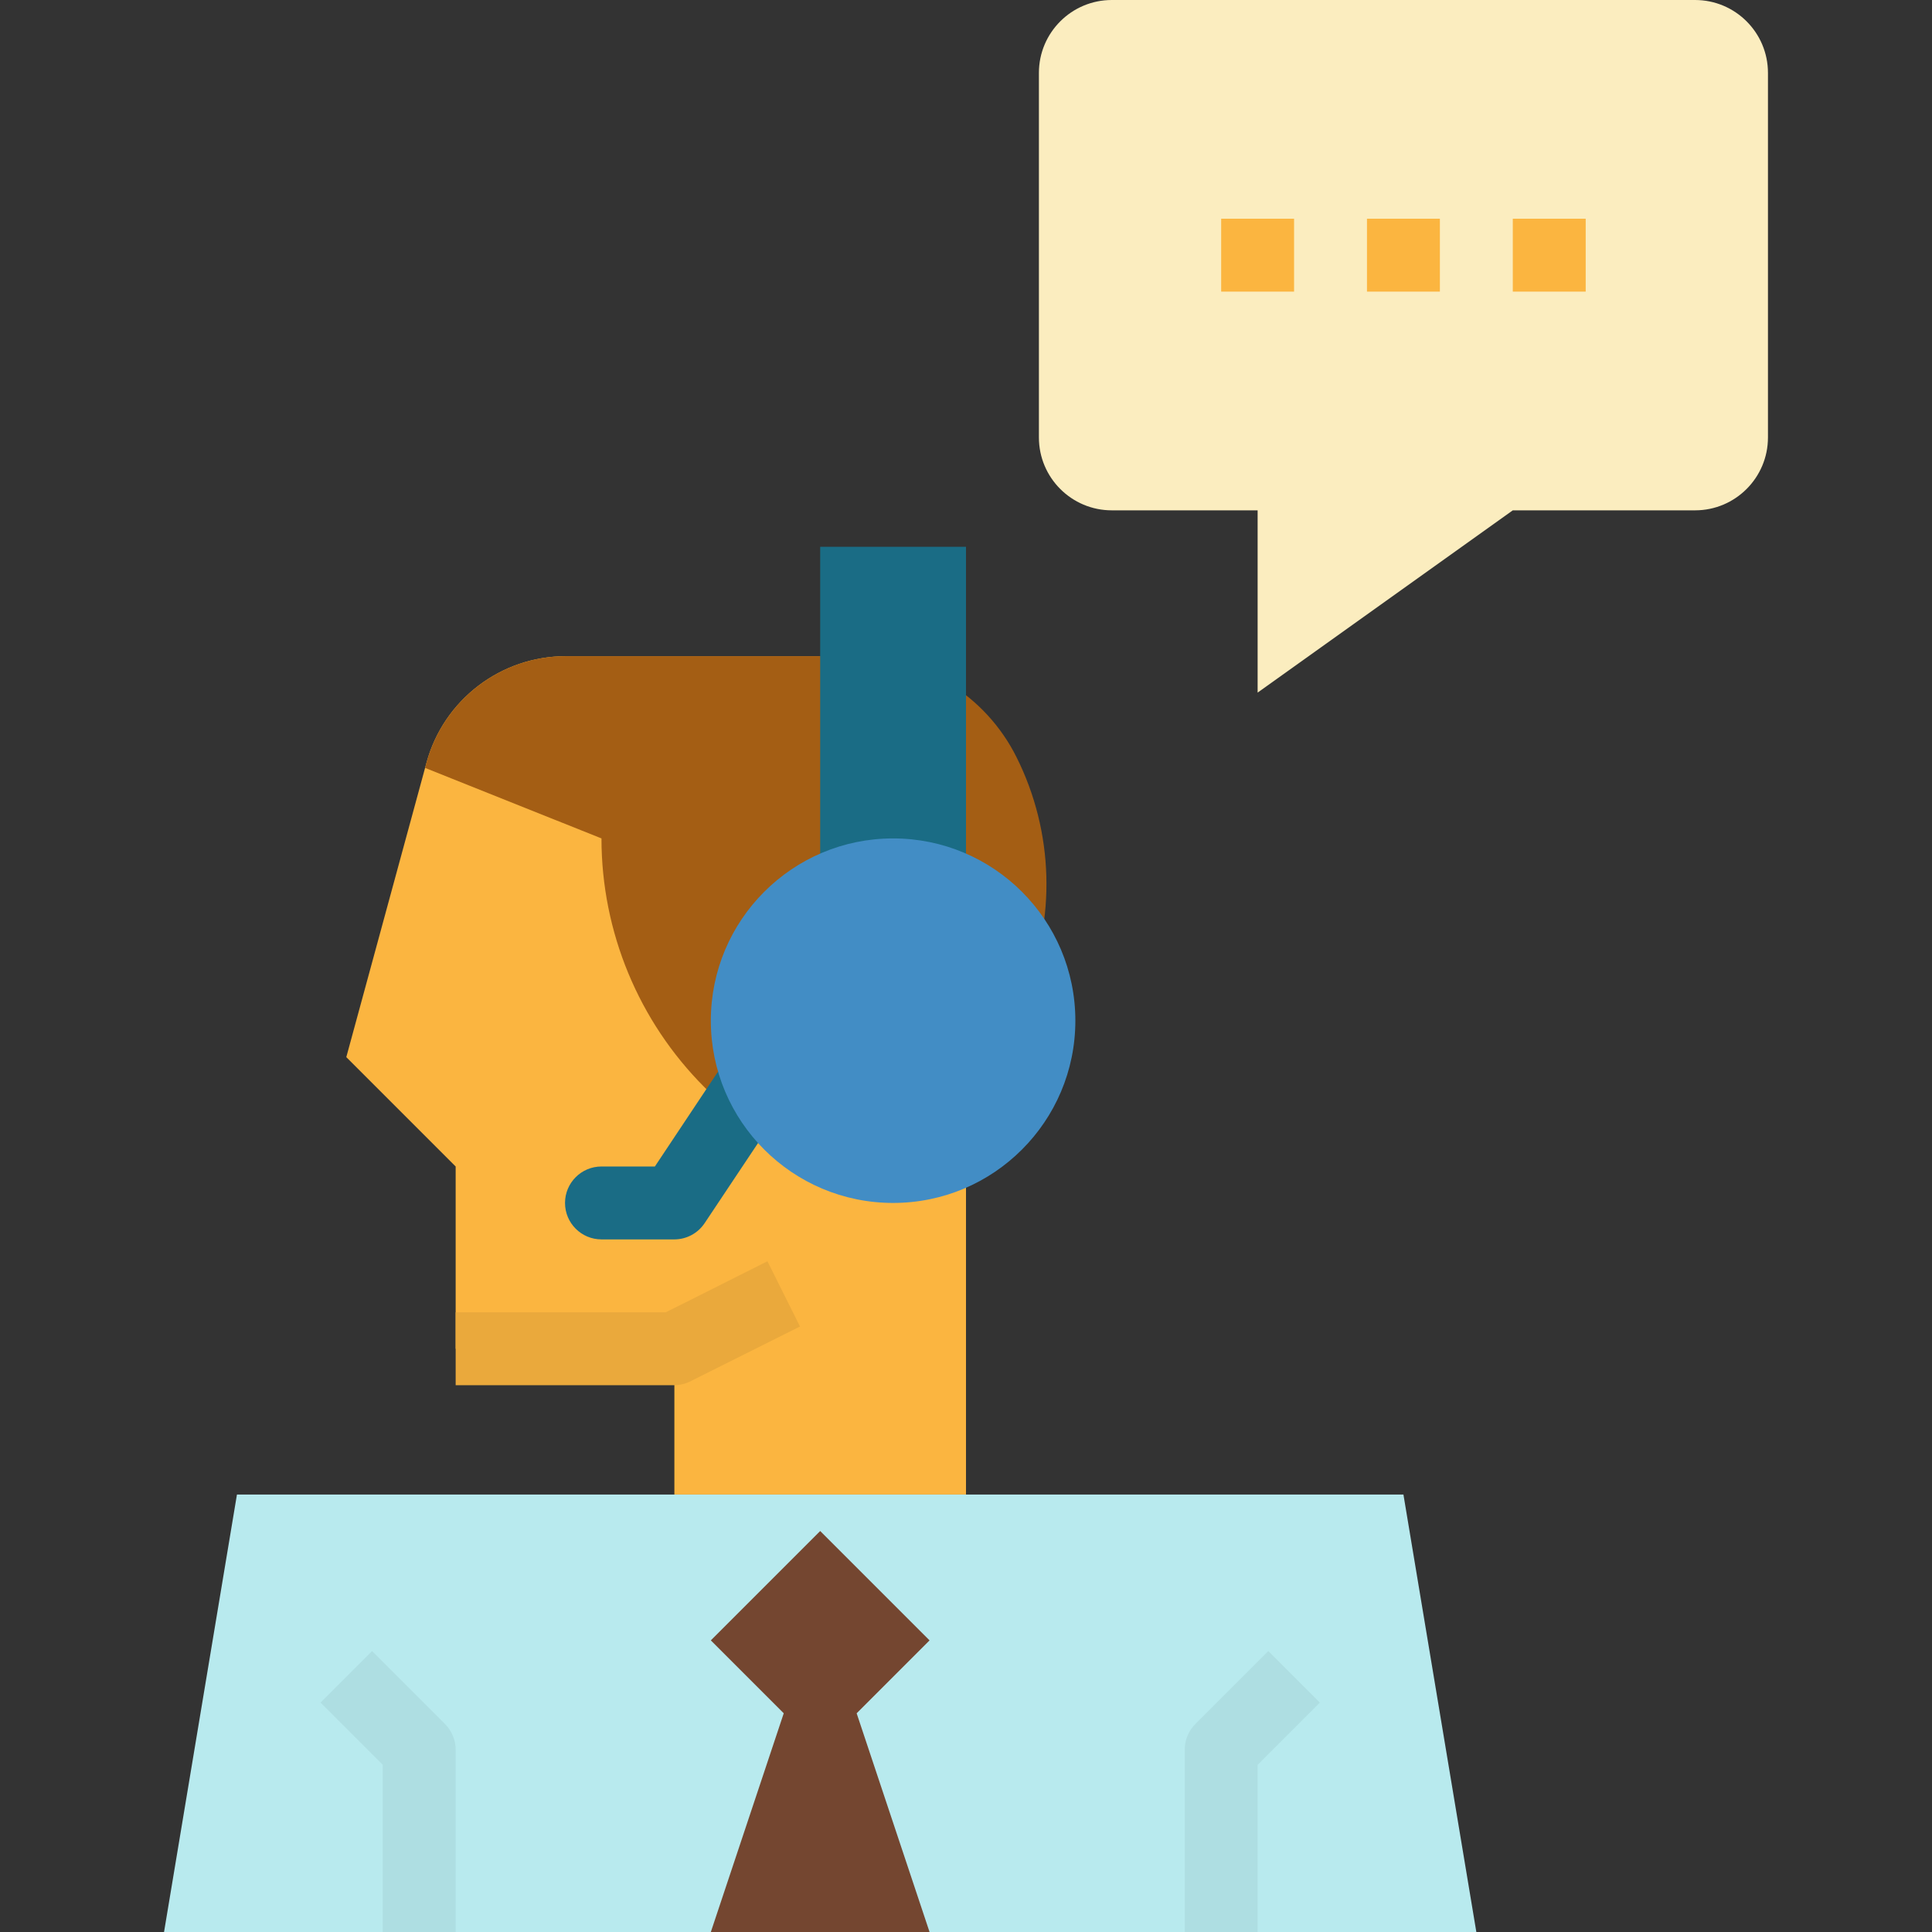
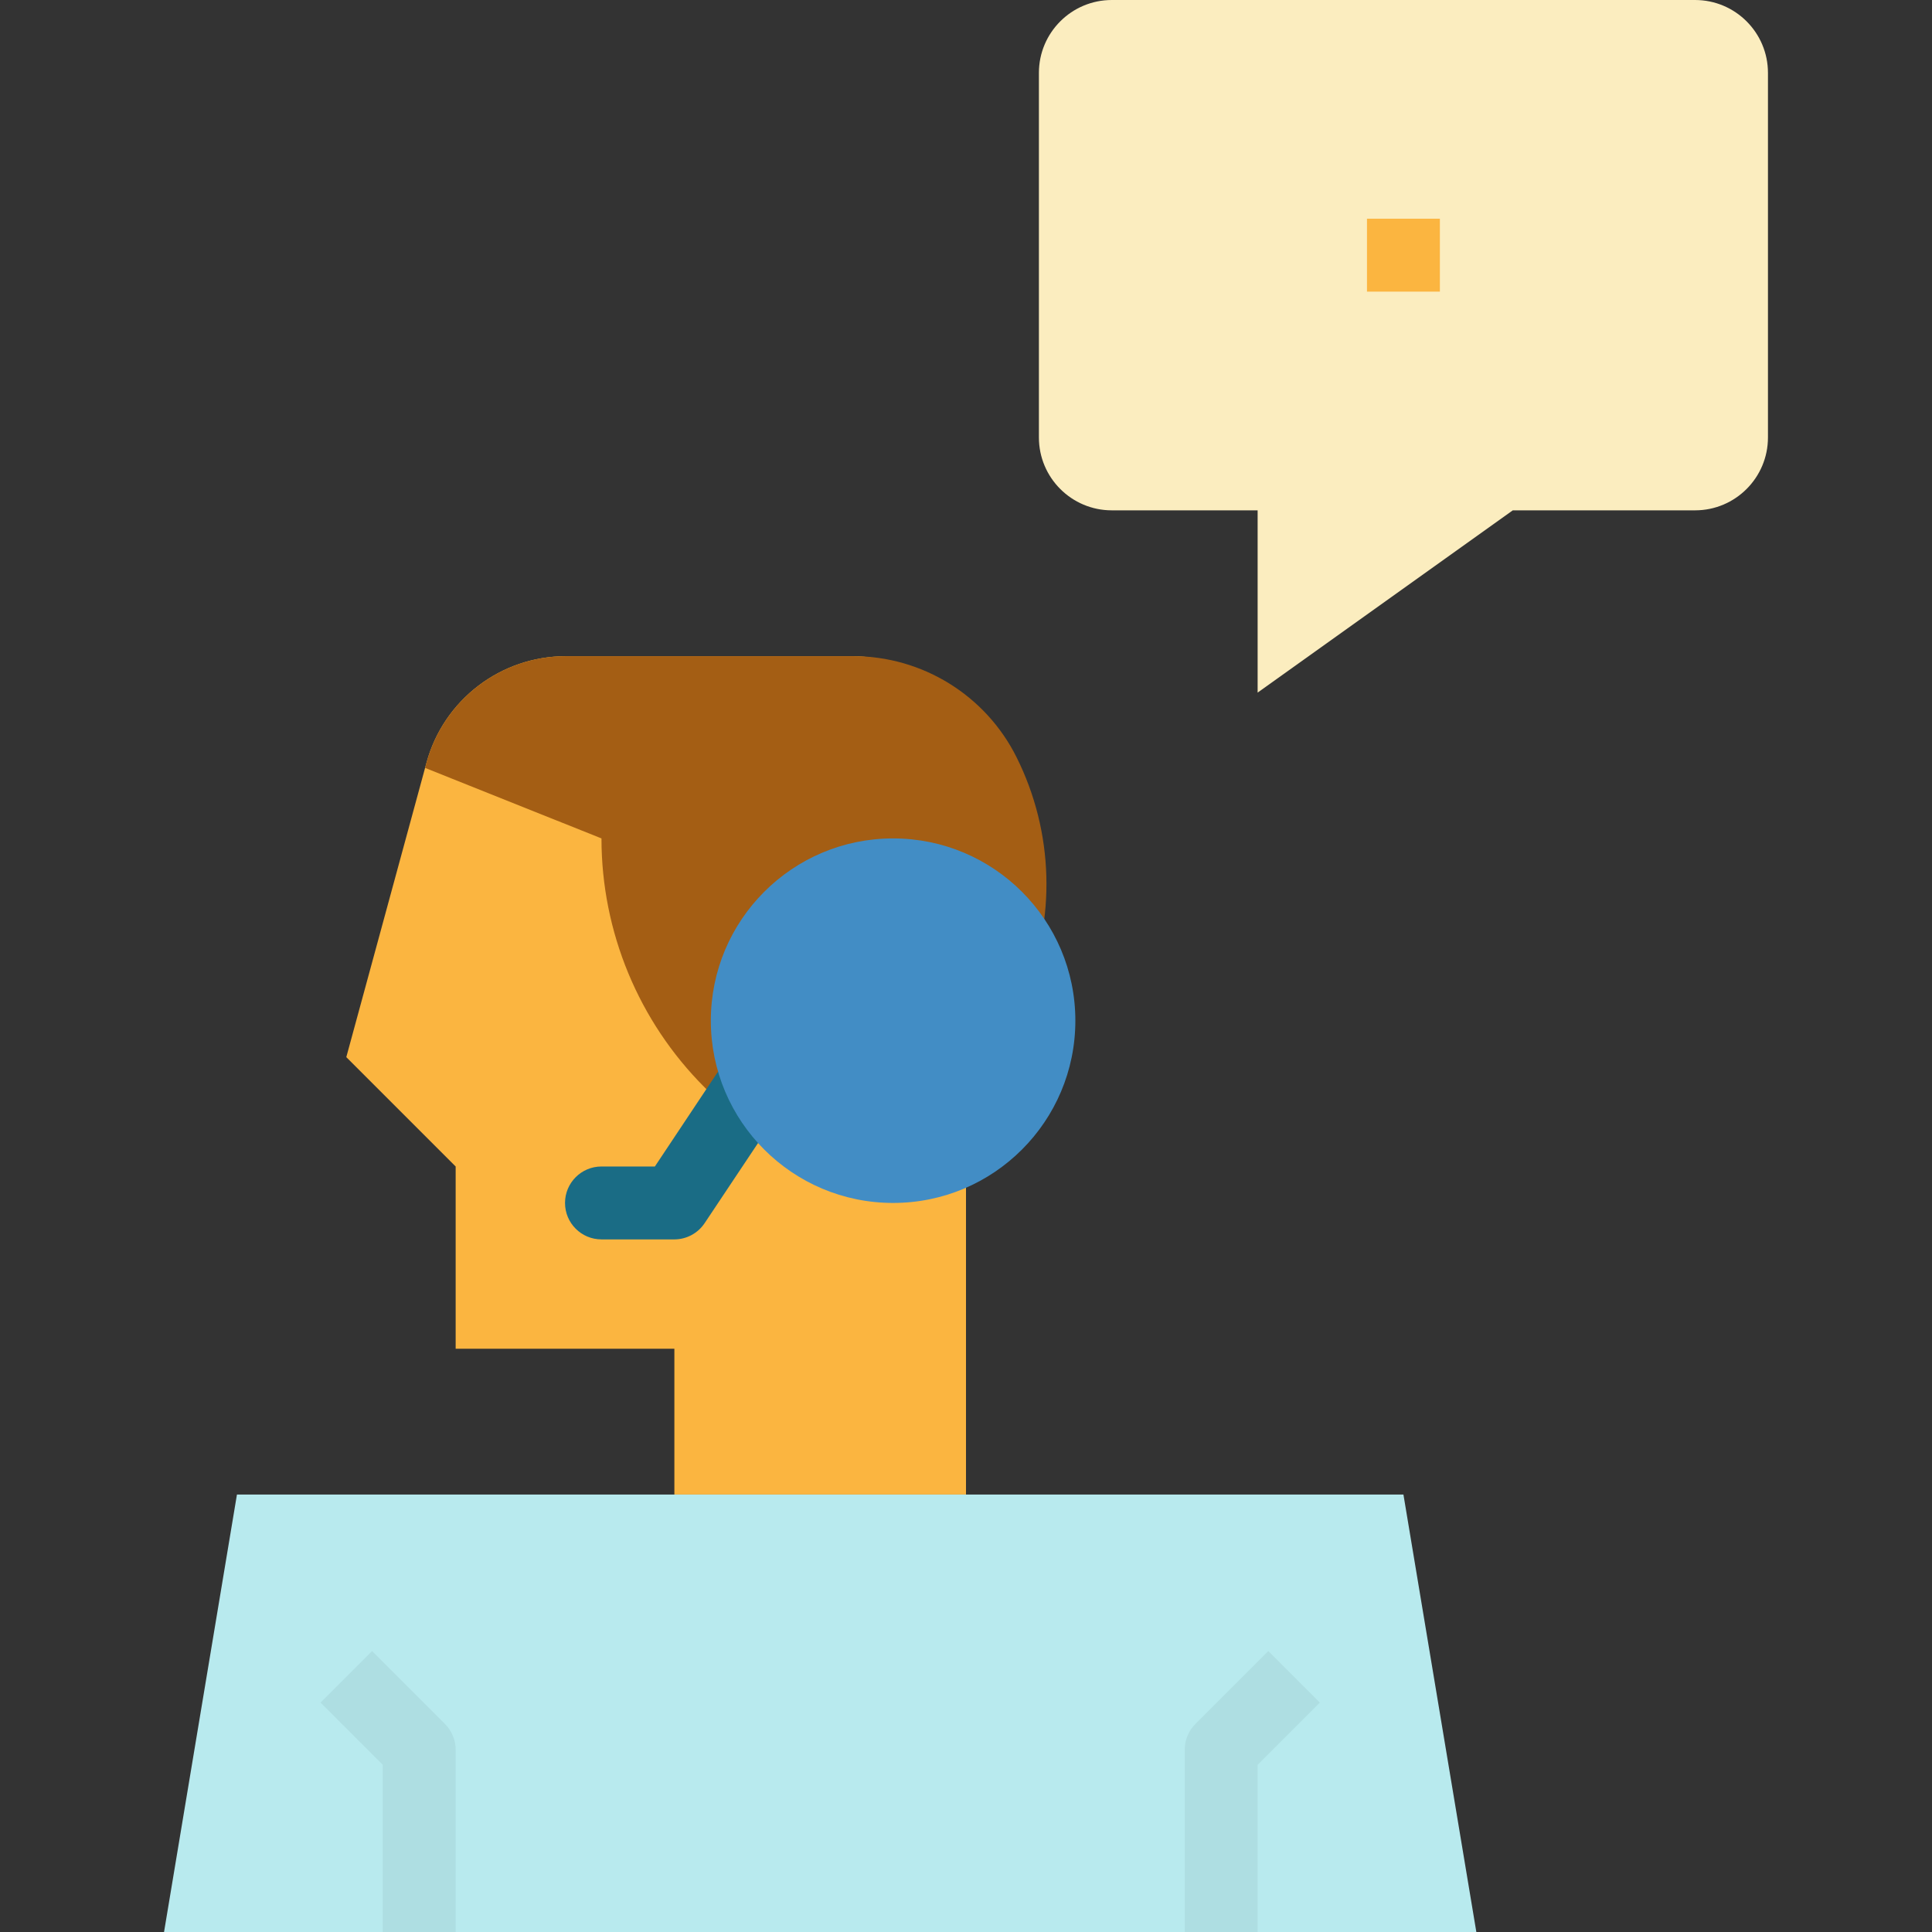
<svg xmlns="http://www.w3.org/2000/svg" height="424pt" viewBox="-36 0 424 424" width="424pt">
  <rect x="-36" y="0" width="424" height="424" fill="#333333" stroke="none" />
  <path d="m336 0h-128c-8.836 0-16 7.164-16 16v80c0 8.836 7.164 16 16 16h32v40l56-40h40c8.836 0 16-7.164 16-16v-80c0-8.836-7.164-16-16-16zm0 0" fill="#fbedbf" />
  <path d="m151.199 144h-62.961c-14.316-.012-26.867 9.566-30.637 23.375l-17.602 64.625 24 24v40h48v32h64v-159.199c0-13.699-11.102-24.801-24.801-24.801zm0 0" fill="#fbb540" />
-   <path d="m112 304h-48v-16h46.113l22.312-11.199 7.148 14.32-24 12c-1.105.566-2.328.867-3.574.879zm0 0" fill="#eaa93c" />
  <path d="m57.602 167.375-.312 1.152 38.711 15.473c0 20.488 8.137 40.137 22.625 54.625l9.375 9.375h48l12.617-29.441c7.219-16.844 6.656-36.012-1.539-52.406-6.793-13.586-20.688-22.164-35.879-22.152h-62.969c-14.312-.008-26.859 9.566-30.629 23.375zm0 0" fill="#a45e14" />
  <path d="m272 328h-256l-16 96h288zm0 0" fill="#b8eaee" />
-   <path d="m168 360-24-24-24 24 16 16-16 48h48l-16-48zm0 0" fill="#744630" />
  <path d="m64 424h-16v-36.688l-13.656-13.656 11.312-11.312 16 16c1.5 1.5 2.344 3.535 2.344 5.656zm0 0" fill="#aedee2" />
  <path d="m240 424h-16v-40c0-2.121.844-4.156 2.344-5.656l16-16 11.312 11.312-13.656 13.656zm0 0" fill="#aedee2" />
  <path d="m112 272h-16c-4.418 0-8-3.582-8-8s3.582-8 8-8h11.719l13.602-20.441c2.453-3.676 7.418-4.668 11.094-2.215 3.68 2.453 4.672 7.422 2.219 11.098l-16 24c-1.48 2.215-3.969 3.551-6.633 3.559zm0 0" fill="#1a6c85" />
  <g fill="#fbb540">
-     <path d="m232 48h16v16h-16zm0 0" />
    <path d="m264 48h16v16h-16zm0 0" />
-     <path d="m296 48h16v16h-16zm0 0" />
  </g>
-   <path d="m144 120h32v88h-32zm0 0" fill="#1a6c85" />
  <path d="m200 224c0 22.09-17.91 40-40 40s-40-17.91-40-40 17.91-40 40-40 40 17.91 40 40zm0 0" fill="#428dc5" />
</svg>